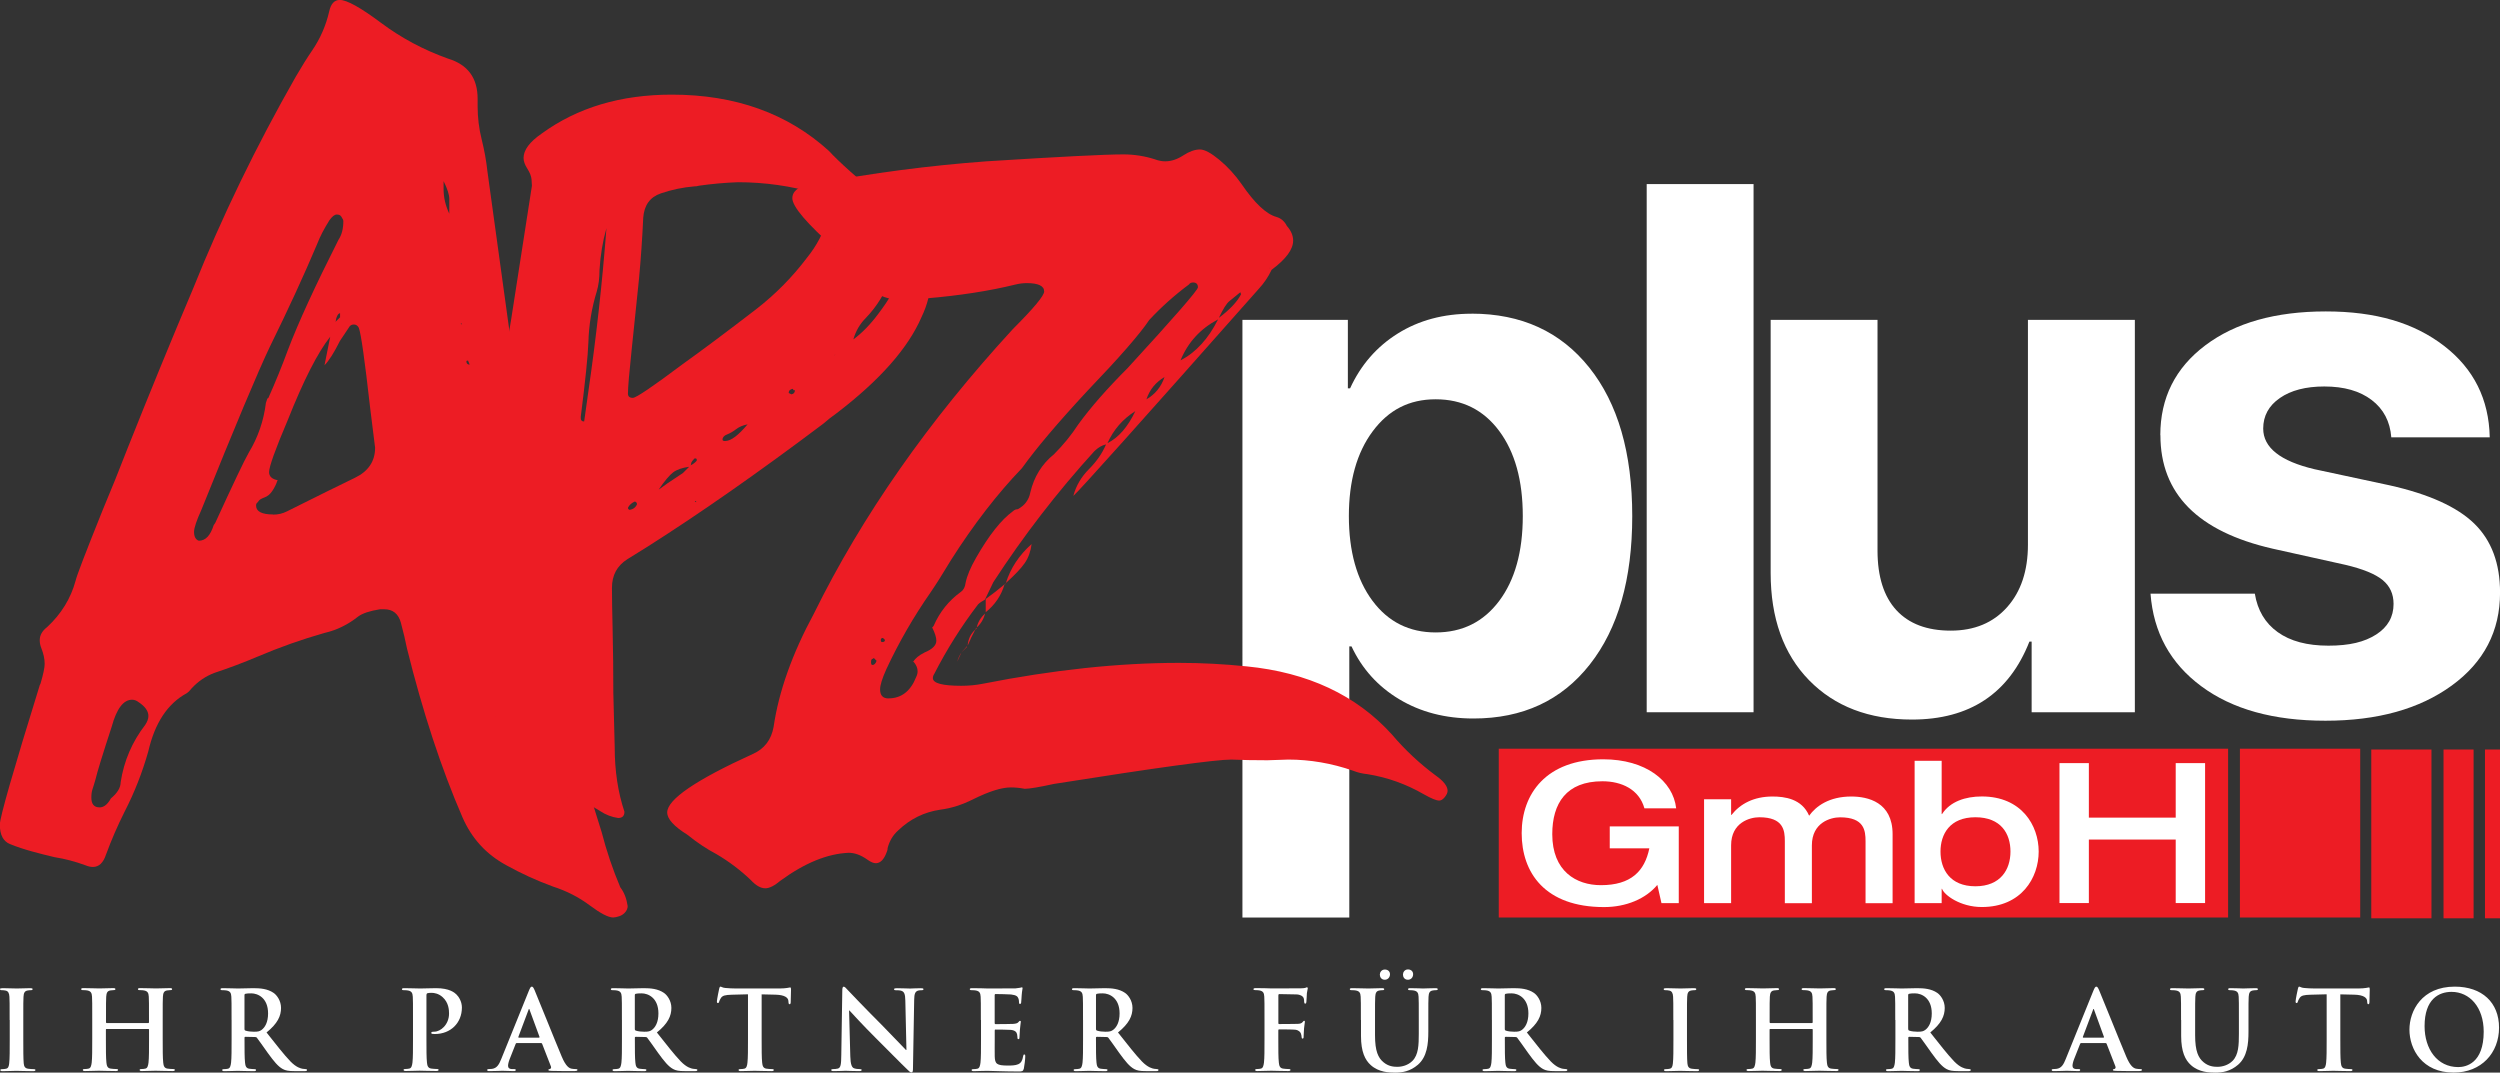
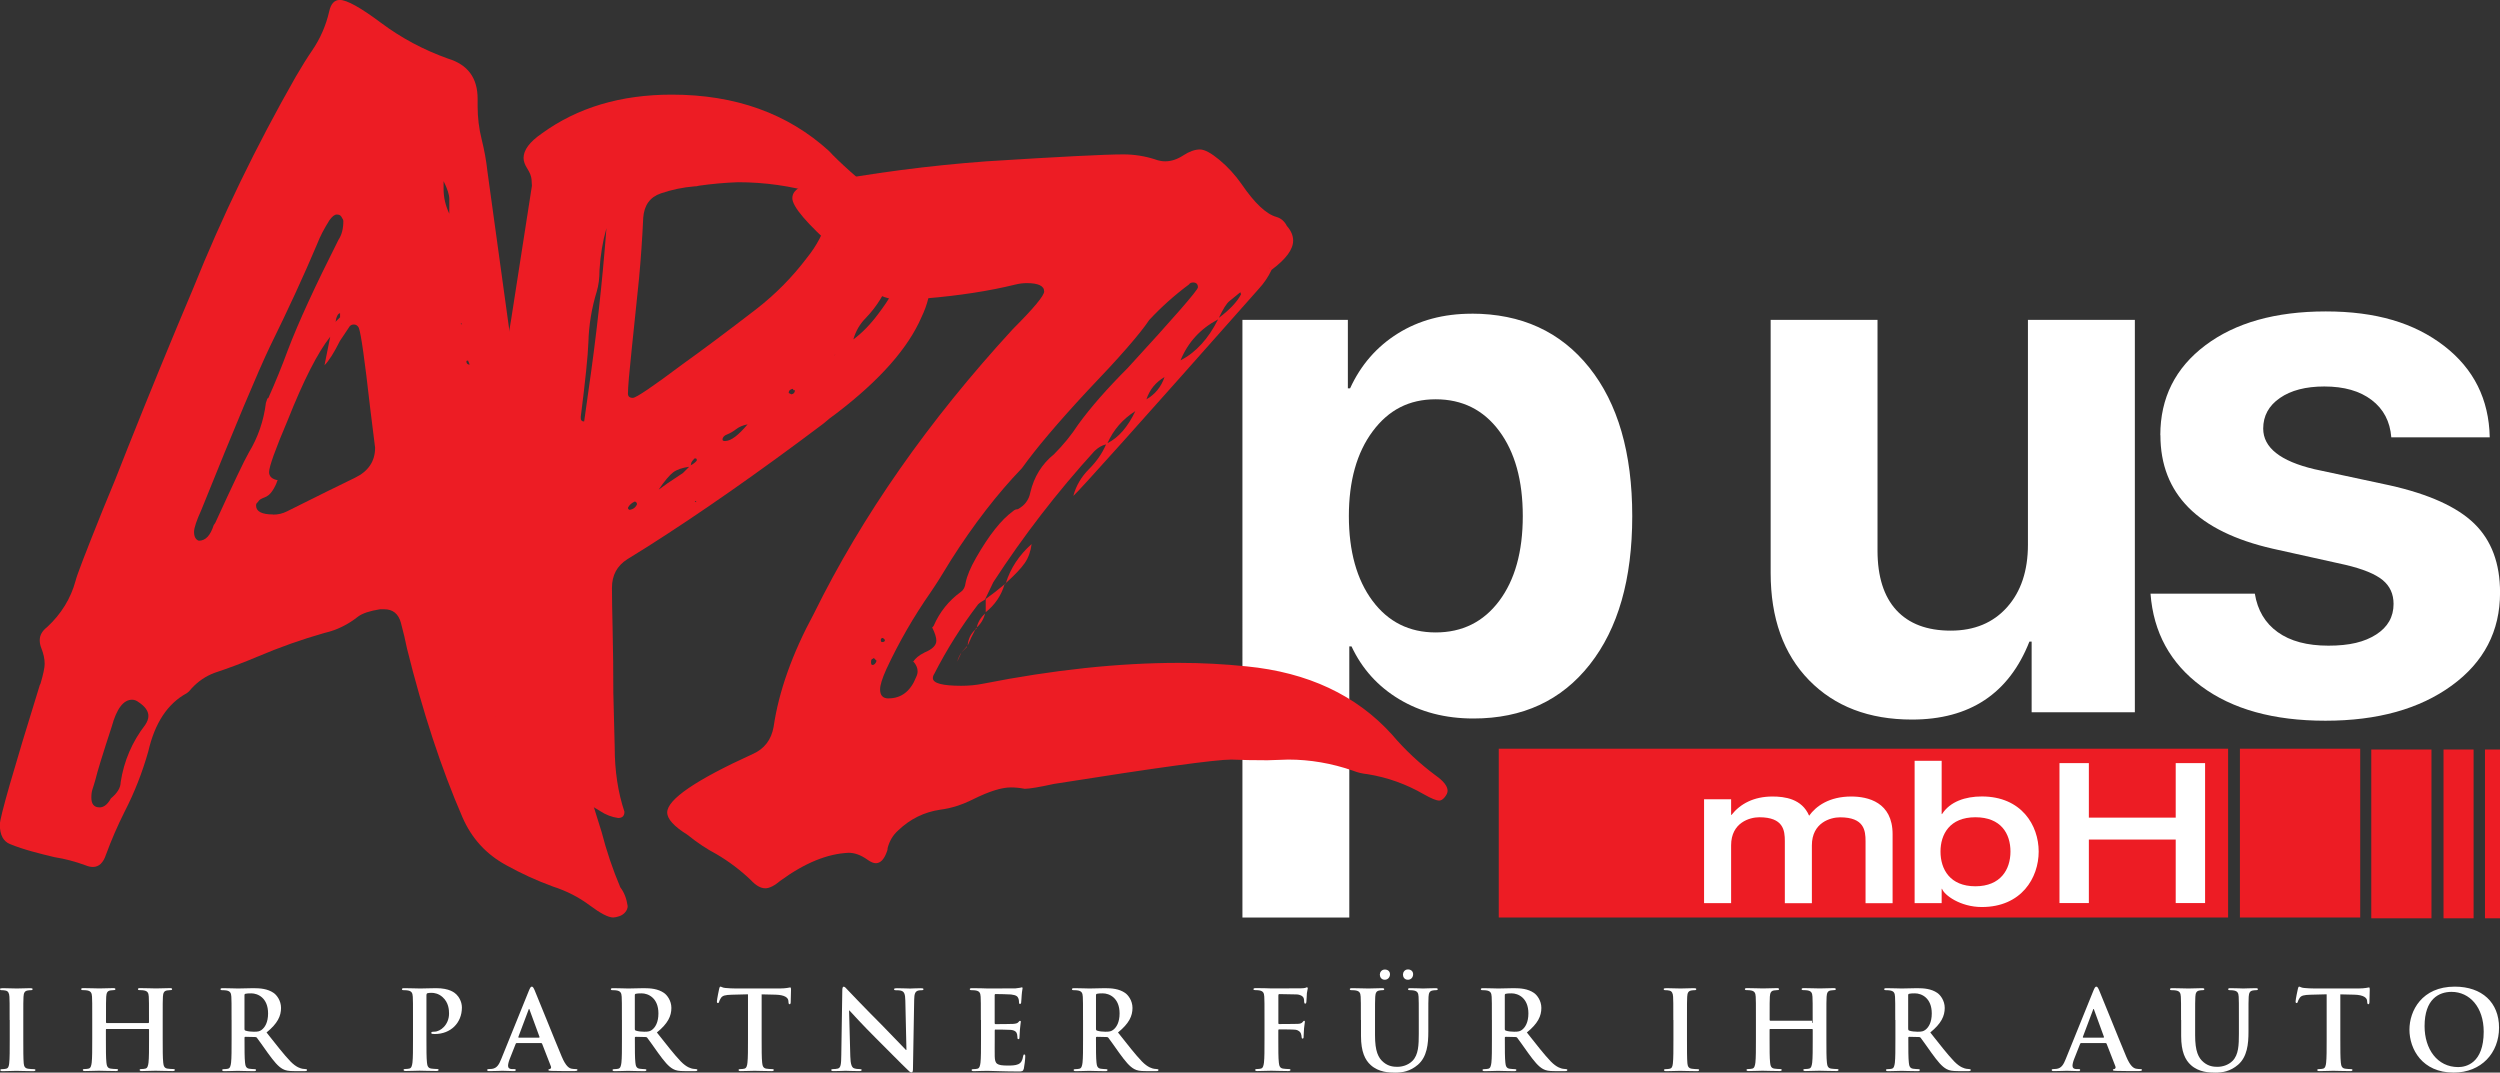
<svg xmlns="http://www.w3.org/2000/svg" id="Layer_1" data-name="Layer 1" viewBox="0 0 472.34 202.65">
  <rect x="0" y="0" width="472.34" height="202.65" fill="#333333" stroke="none" />
  <defs>
    <style>
      .cls-1 {
        fill: #fff;
      }

      .cls-2 {
        fill: #ed1c24;
      }
    </style>
  </defs>
  <g>
    <path class="cls-1" d="M1.82,192.71c0-3.15,0-3.73-.04-4.39-.04-.71-.25-1.06-.7-1.16-.23-.06-.5-.08-.75-.08-.21,0-.33-.04-.33-.21,0-.12,.16-.17,.5-.17,.79,0,2.09,.06,2.69,.06,.52,0,1.74-.06,2.53-.06,.27,0,.44,.04,.44,.17,0,.17-.12,.21-.33,.21s-.37,.02-.62,.06c-.56,.1-.73,.46-.77,1.18-.04,.66-.04,1.24-.04,4.39v3.65c0,2.01,0,3.65,.08,4.54,.06,.56,.21,.93,.83,1.02,.29,.04,.75,.08,1.06,.08,.23,0,.33,.06,.33,.17,0,.15-.17,.21-.39,.21-1.37,0-2.67-.06-3.23-.06-.48,0-1.78,.06-2.61,.06-.27,0-.41-.06-.41-.21,0-.1,.08-.17,.33-.17,.31,0,.56-.04,.75-.08,.41-.08,.54-.44,.6-1.04,.1-.87,.1-2.51,.1-4.52v-3.65Z" />
    <path class="cls-1" d="M28.03,193.29c.06,0,.12-.04,.12-.15v-.44c0-3.15,0-3.73-.04-4.39-.04-.71-.21-1.04-.89-1.18-.17-.04-.52-.06-.81-.06-.23,0-.35-.04-.35-.19s.15-.19,.43-.19c1.12,0,2.42,.06,2.98,.06,.5,0,1.8-.06,2.61-.06,.29,0,.44,.04,.44,.19s-.12,.19-.37,.19c-.16,0-.35,.02-.6,.06-.56,.1-.73,.46-.77,1.18-.04,.66-.04,1.24-.04,4.39v3.65c0,1.91,0,3.54,.1,4.43,.06,.58,.19,1.04,.81,1.12,.29,.04,.75,.08,1.06,.08,.23,0,.33,.06,.33,.17,0,.15-.17,.21-.41,.21-1.35,0-2.65-.06-3.23-.06-.48,0-1.78,.06-2.59,.06-.29,0-.43-.06-.43-.21,0-.1,.08-.17,.33-.17,.31,0,.56-.04,.75-.08,.41-.08,.52-.54,.6-1.14,.1-.87,.1-2.51,.1-4.41v-1.82c0-.08-.06-.12-.12-.12h-7.91c-.06,0-.12,.02-.12,.12v1.82c0,1.91,0,3.54,.1,4.43,.06,.58,.19,1.04,.81,1.12,.29,.04,.75,.08,1.06,.08,.23,0,.33,.06,.33,.17,0,.15-.17,.21-.41,.21-1.35,0-2.65-.06-3.23-.06-.48,0-1.78,.06-2.61,.06-.27,0-.41-.06-.41-.21,0-.1,.08-.17,.33-.17,.31,0,.56-.04,.75-.08,.41-.08,.52-.54,.6-1.14,.1-.87,.1-2.51,.1-4.41v-3.65c0-3.15,0-3.73-.04-4.39-.04-.71-.21-1.04-.89-1.18-.17-.04-.52-.06-.81-.06-.23,0-.35-.04-.35-.19s.15-.19,.44-.19c1.12,0,2.42,.06,2.98,.06,.5,0,1.8-.06,2.61-.06,.29,0,.44,.04,.44,.19s-.12,.19-.37,.19c-.17,0-.35,.02-.6,.06-.56,.1-.72,.46-.77,1.18-.04,.66-.04,1.24-.04,4.39v.44c0,.1,.06,.15,.12,.15h7.91Z" />
    <path class="cls-1" d="M43.75,192.71c0-3.15,0-3.73-.04-4.39-.04-.71-.21-1.04-.89-1.18-.17-.04-.52-.06-.81-.06-.23,0-.35-.04-.35-.19s.15-.19,.46-.19c1.1,0,2.4,.06,2.84,.06,.7,0,2.28-.06,2.92-.06,1.31,0,2.69,.12,3.81,.89,.58,.39,1.41,1.45,1.41,2.84,0,1.53-.64,2.94-2.74,4.64,1.84,2.32,3.27,4.17,4.5,5.45,1.16,1.2,2.01,1.35,2.32,1.41,.23,.04,.41,.06,.58,.06s.25,.06,.25,.17c0,.17-.15,.21-.39,.21h-1.97c-1.16,0-1.68-.1-2.22-.39-.89-.48-1.68-1.45-2.84-3.05-.83-1.14-1.78-2.55-2.05-2.86-.1-.12-.23-.14-.37-.14l-1.8-.04c-.1,0-.17,.04-.17,.17v.29c0,1.93,0,3.56,.1,4.43,.06,.6,.19,1.06,.81,1.14,.31,.04,.77,.08,1.02,.08,.17,0,.25,.06,.25,.17,0,.15-.15,.21-.41,.21-1.2,0-2.74-.06-3.05-.06-.39,0-1.7,.06-2.53,.06-.27,0-.41-.06-.41-.21,0-.1,.08-.17,.33-.17,.31,0,.56-.04,.75-.08,.41-.08,.52-.54,.6-1.14,.1-.87,.1-2.51,.1-4.41v-3.65Zm2.44,1.64c0,.23,.04,.31,.19,.37,.44,.15,1.06,.21,1.58,.21,.83,0,1.1-.08,1.47-.35,.62-.46,1.22-1.41,1.22-3.11,0-2.94-1.95-3.79-3.17-3.79-.52,0-.89,.02-1.1,.08-.15,.04-.19,.12-.19,.29v6.3Z" />
    <path class="cls-1" d="M78.03,192.71c0-3.15,0-3.73-.04-4.39-.04-.71-.21-1.04-.89-1.18-.17-.04-.52-.06-.81-.06-.23,0-.35-.04-.35-.19s.15-.19,.46-.19c1.1,0,2.4,.06,2.98,.06,.85,0,2.05-.06,3-.06,2.59,0,3.52,.87,3.85,1.18,.46,.44,1.04,1.37,1.04,2.47,0,2.94-2.15,5.01-5.1,5.01-.1,0-.33,0-.44-.02s-.25-.04-.25-.19c0-.17,.15-.23,.58-.23,1.16,0,2.78-1.31,2.78-3.42,0-.68-.06-2.07-1.22-3.11-.75-.68-1.59-.81-2.07-.81-.31,0-.62,.02-.81,.08-.1,.04-.17,.17-.17,.39v8.29c0,1.91,0,3.54,.1,4.43,.06,.58,.19,1.04,.81,1.12,.29,.04,.75,.08,1.06,.08,.23,0,.33,.06,.33,.17,0,.15-.17,.21-.39,.21-1.37,0-2.67-.06-3.21-.06-.48,0-1.78,.06-2.61,.06-.27,0-.41-.06-.41-.21,0-.1,.08-.17,.33-.17,.31,0,.56-.04,.75-.08,.41-.08,.52-.54,.6-1.14,.1-.87,.1-2.51,.1-4.41v-3.65Z" />
    <path class="cls-1" d="M97.61,197.08c-.1,0-.15,.04-.19,.17l-1.12,2.84c-.21,.52-.31,1.02-.31,1.26,0,.37,.19,.64,.83,.64h.31c.25,0,.31,.04,.31,.17,0,.17-.12,.21-.35,.21-.66,0-1.55-.06-2.2-.06-.23,0-1.37,.06-2.45,.06-.27,0-.39-.04-.39-.21,0-.12,.08-.17,.25-.17,.19,0,.48-.02,.64-.04,.95-.12,1.35-.83,1.76-1.86l5.2-12.85c.25-.6,.37-.83,.58-.83,.19,0,.31,.19,.52,.66,.5,1.14,3.81,9.43,5.14,12.58,.79,1.86,1.39,2.15,1.82,2.26,.31,.06,.62,.08,.87,.08,.17,0,.27,.02,.27,.17,0,.17-.19,.21-.95,.21s-2.26,0-3.92-.04c-.37-.02-.62-.02-.62-.17,0-.12,.08-.17,.29-.19,.14-.04,.29-.23,.19-.48l-1.66-4.27c-.04-.1-.1-.15-.21-.15h-4.62Zm4.23-1.04c.1,0,.12-.06,.1-.12l-1.87-5.1c-.02-.08-.04-.19-.1-.19s-.1,.1-.12,.19l-1.91,5.08c-.02,.08,0,.15,.08,.15h3.81Z" />
    <path class="cls-1" d="M117.5,192.71c0-3.15,0-3.73-.04-4.39-.04-.71-.21-1.04-.89-1.18-.17-.04-.52-.06-.81-.06-.23,0-.35-.04-.35-.19s.15-.19,.46-.19c1.1,0,2.4,.06,2.84,.06,.7,0,2.28-.06,2.92-.06,1.31,0,2.69,.12,3.81,.89,.58,.39,1.41,1.45,1.41,2.84,0,1.53-.64,2.94-2.74,4.64,1.84,2.32,3.27,4.17,4.5,5.45,1.16,1.2,2.01,1.35,2.32,1.41,.23,.04,.41,.06,.58,.06s.25,.06,.25,.17c0,.17-.15,.21-.39,.21h-1.97c-1.16,0-1.68-.1-2.22-.39-.89-.48-1.68-1.45-2.84-3.05-.83-1.14-1.78-2.55-2.05-2.86-.1-.12-.23-.14-.37-.14l-1.8-.04c-.1,0-.17,.04-.17,.17v.29c0,1.93,0,3.56,.1,4.43,.06,.6,.19,1.06,.81,1.14,.31,.04,.77,.08,1.02,.08,.17,0,.25,.06,.25,.17,0,.15-.15,.21-.41,.21-1.2,0-2.74-.06-3.05-.06-.39,0-1.7,.06-2.53,.06-.27,0-.41-.06-.41-.21,0-.1,.08-.17,.33-.17,.31,0,.56-.04,.75-.08,.41-.08,.52-.54,.6-1.14,.1-.87,.1-2.51,.1-4.41v-3.65Zm2.44,1.64c0,.23,.04,.31,.19,.37,.44,.15,1.06,.21,1.58,.21,.83,0,1.1-.08,1.47-.35,.62-.46,1.22-1.41,1.22-3.11,0-2.94-1.95-3.79-3.17-3.79-.52,0-.89,.02-1.1,.08-.15,.04-.19,.12-.19,.29v6.3Z" />
    <path class="cls-1" d="M141.32,187.86l-3.09,.08c-1.2,.04-1.7,.15-2.01,.6-.21,.31-.31,.56-.35,.72-.04,.17-.1,.25-.23,.25-.15,0-.19-.1-.19-.33,0-.33,.39-2.22,.43-2.38,.06-.27,.12-.39,.25-.39,.17,0,.37,.21,.89,.25,.6,.06,1.39,.1,2.07,.1h8.2c.66,0,1.12-.06,1.43-.1,.31-.06,.48-.1,.56-.1,.15,0,.17,.12,.17,.44,0,.43-.06,1.86-.06,2.4-.02,.21-.06,.33-.19,.33-.17,0-.21-.1-.23-.41l-.02-.23c-.04-.54-.6-1.12-2.44-1.16l-2.61-.06v8.49c0,1.91,0,3.54,.1,4.43,.06,.58,.19,1.04,.81,1.12,.29,.04,.75,.08,1.06,.08,.23,0,.33,.06,.33,.17,0,.15-.17,.21-.39,.21-1.37,0-2.67-.06-3.25-.06-.48,0-1.78,.06-2.61,.06-.27,0-.41-.06-.41-.21,0-.1,.08-.17,.33-.17,.31,0,.56-.04,.75-.08,.41-.08,.54-.54,.6-1.14,.1-.87,.1-2.51,.1-4.41v-8.49Z" />
    <path class="cls-1" d="M160.65,199.54c.04,1.62,.31,2.15,.72,2.3,.35,.12,.75,.15,1.08,.15,.23,0,.35,.04,.35,.17,0,.17-.19,.21-.48,.21-1.35,0-2.18-.06-2.57-.06-.19,0-1.16,.06-2.24,.06-.27,0-.46-.02-.46-.21,0-.12,.12-.17,.33-.17,.27,0,.64-.02,.93-.1,.54-.17,.62-.77,.64-2.57l.19-12.2c0-.41,.06-.7,.27-.7,.23,0,.41,.27,.77,.64,.25,.27,3.4,3.58,6.42,6.59,1.41,1.41,4.21,4.39,4.56,4.72h.1l-.21-9.3c-.02-1.26-.21-1.66-.7-1.86-.31-.12-.81-.12-1.1-.12-.25,0-.33-.06-.33-.19,0-.17,.23-.19,.54-.19,1.08,0,2.07,.06,2.51,.06,.23,0,1.02-.06,2.03-.06,.27,0,.48,.02,.48,.19,0,.12-.12,.19-.37,.19-.21,0-.37,0-.62,.06-.58,.17-.75,.6-.77,1.76l-.23,13.07c0,.46-.08,.64-.27,.64-.23,0-.48-.23-.7-.46-1.31-1.24-3.96-3.96-6.11-6.09-2.26-2.24-4.56-4.76-4.93-5.16h-.06l.23,8.64Z" />
    <path class="cls-1" d="M185.32,192.71c0-3.15,0-3.73-.04-4.39-.04-.71-.21-1.04-.89-1.18-.17-.04-.52-.06-.81-.06-.23,0-.35-.04-.35-.19s.15-.19,.46-.19c.56,0,1.16,.02,1.68,.02,.54,.02,1.02,.04,1.31,.04,.66,0,4.79,0,5.18-.02,.39-.04,.72-.08,.89-.12,.1-.02,.23-.08,.33-.08s.12,.08,.12,.19c0,.15-.1,.39-.17,1.35-.02,.21-.06,1.12-.1,1.37-.02,.1-.06,.23-.21,.23s-.19-.1-.19-.29c0-.15-.02-.5-.12-.75-.15-.37-.35-.62-1.39-.75-.35-.04-2.53-.08-2.94-.08-.1,0-.15,.06-.15,.21v5.24c0,.15,.02,.23,.15,.23,.46,0,2.84,0,3.32-.04,.5-.04,.81-.1,.99-.31,.15-.17,.23-.27,.33-.27,.08,0,.15,.04,.15,.17s-.08,.46-.17,1.51c-.02,.41-.08,1.24-.08,1.39,0,.16,0,.39-.19,.39-.15,0-.19-.08-.19-.19-.02-.21-.02-.48-.08-.75-.1-.41-.39-.72-1.16-.81-.39-.04-2.45-.06-2.94-.06-.1,0-.12,.08-.12,.21v1.64c0,.7-.02,2.61,0,3.21,.04,1.43,.37,1.74,2.49,1.74,.54,0,1.41,0,1.95-.25,.54-.25,.79-.68,.93-1.53,.04-.23,.08-.31,.23-.31,.17,0,.17,.17,.17,.37,0,.48-.17,1.89-.27,2.3-.15,.54-.33,.54-1.12,.54-1.55,0-2.69-.04-3.58-.06-.89-.04-1.53-.06-2.15-.06-.23,0-.68,0-1.18,.02-.48,0-1.02,.04-1.43,.04-.27,0-.41-.06-.41-.21,0-.1,.08-.17,.33-.17,.31,0,.56-.04,.75-.08,.41-.08,.52-.54,.6-1.14,.1-.87,.1-2.51,.1-4.41v-3.65Z" />
    <path class="cls-1" d="M204.62,192.71c0-3.15,0-3.73-.04-4.39-.04-.71-.21-1.04-.89-1.18-.17-.04-.52-.06-.81-.06-.23,0-.35-.04-.35-.19s.15-.19,.46-.19c1.1,0,2.4,.06,2.84,.06,.7,0,2.28-.06,2.92-.06,1.31,0,2.69,.12,3.81,.89,.58,.39,1.41,1.45,1.41,2.84,0,1.53-.64,2.94-2.74,4.64,1.84,2.32,3.27,4.17,4.5,5.45,1.16,1.2,2.01,1.35,2.32,1.41,.23,.04,.41,.06,.58,.06s.25,.06,.25,.17c0,.17-.14,.21-.39,.21h-1.97c-1.16,0-1.68-.1-2.22-.39-.89-.48-1.68-1.45-2.84-3.05-.83-1.14-1.78-2.55-2.05-2.86-.1-.12-.23-.14-.37-.14l-1.8-.04c-.1,0-.17,.04-.17,.17v.29c0,1.93,0,3.56,.1,4.43,.06,.6,.19,1.06,.81,1.14,.31,.04,.77,.08,1.02,.08,.17,0,.25,.06,.25,.17,0,.15-.14,.21-.41,.21-1.2,0-2.74-.06-3.05-.06-.39,0-1.7,.06-2.53,.06-.27,0-.41-.06-.41-.21,0-.1,.08-.17,.33-.17,.31,0,.56-.04,.75-.08,.41-.08,.52-.54,.6-1.14,.1-.87,.1-2.51,.1-4.41v-3.65Zm2.45,1.64c0,.23,.04,.31,.19,.37,.44,.15,1.06,.21,1.58,.21,.83,0,1.1-.08,1.47-.35,.62-.46,1.22-1.41,1.22-3.11,0-2.94-1.95-3.79-3.17-3.79-.52,0-.89,.02-1.1,.08-.14,.04-.19,.12-.19,.29v6.3Z" />
    <path class="cls-1" d="M241.52,196.35c0,1.99,0,3.54,.1,4.41,.06,.6,.19,1.06,.81,1.14,.29,.04,.75,.08,1.04,.08,.27,0,.35,.06,.35,.17,0,.15-.15,.21-.46,.21-1.3,0-2.61-.06-3.15-.06s-1.84,.06-2.63,.06c-.29,0-.43-.04-.43-.21,0-.1,.08-.17,.31-.17,.31,0,.56-.04,.75-.08,.41-.08,.52-.54,.6-1.14,.1-.87,.1-2.42,.1-4.41v-3.65c0-3.15,0-3.73-.04-4.39-.04-.71-.21-1.04-.89-1.18-.17-.04-.52-.06-.81-.06-.21,0-.35-.04-.35-.17,0-.17,.17-.21,.48-.21,.54,0,1.14,.02,1.68,.02,.54,.02,1.02,.04,1.31,.04,.79,0,4.99,0,5.47-.02,.39-.02,.64-.02,.85-.08,.12-.04,.23-.12,.33-.12,.08,0,.15,.08,.15,.19,0,.15-.1,.39-.17,.93-.02,.21-.06,1.43-.1,1.68-.02,.17-.06,.29-.21,.29s-.19-.1-.21-.33c0-.17,0-.5-.12-.79-.15-.29-.58-.6-1.37-.62l-3.19-.06c-.12,0-.19,.06-.19,.29v5.18c0,.12,.02,.19,.15,.19l2.65-.02c.35,0,.64,0,.93-.02,.39-.02,.68-.1,.89-.37,.1-.12,.15-.21,.27-.21,.08,0,.12,.06,.12,.19s-.1,.64-.16,1.28c-.04,.41-.08,1.37-.08,1.51,0,.19,0,.39-.21,.39-.12,0-.17-.15-.17-.29s-.04-.39-.12-.64c-.1-.29-.41-.66-1.06-.75-.52-.06-2.71-.06-3.07-.06-.1,0-.15,.04-.15,.19v1.68Z" />
    <path class="cls-1" d="M257.12,192.71c0-3.15,0-3.73-.04-4.39-.04-.71-.21-1.04-.89-1.18-.17-.04-.52-.06-.81-.06-.23,0-.35-.04-.35-.19s.15-.19,.46-.19c1.1,0,2.4,.06,3.03,.06,.5,0,1.8-.06,2.55-.06,.31,0,.46,.04,.46,.19s-.12,.19-.33,.19c-.23,0-.35,.02-.6,.06-.56,.1-.72,.46-.77,1.18-.04,.66-.04,1.24-.04,4.39v2.9c0,3,.6,4.27,1.62,5.1,.93,.77,1.89,.85,2.59,.85,.91,0,2.03-.29,2.86-1.12,1.14-1.14,1.2-3,1.2-5.14v-2.59c0-3.15,0-3.73-.04-4.39-.04-.71-.21-1.04-.89-1.18-.17-.04-.52-.06-.75-.06s-.35-.04-.35-.19,.15-.19,.43-.19c1.06,0,2.36,.06,2.38,.06,.25,0,1.55-.06,2.36-.06,.29,0,.44,.04,.44,.19s-.12,.19-.37,.19c-.23,0-.35,.02-.6,.06-.56,.1-.73,.46-.77,1.18-.04,.66-.04,1.24-.04,4.39v2.22c0,2.3-.23,4.74-1.97,6.24-1.47,1.26-2.96,1.49-4.31,1.49-1.1,0-3.09-.06-4.6-1.43-1.06-.95-1.84-2.49-1.84-5.49v-3.02Zm3.58-8.58c0-.39,.29-.95,.95-.95,.54,0,.97,.33,.97,.89s-.39,1.04-.99,1.04c-.66,0-.93-.54-.93-.97Zm4.37,0c0-.41,.29-.97,.95-.97,.54,0,.97,.33,.97,.91s-.39,1.04-.99,1.04c-.66,0-.93-.54-.93-.97Z" />
    <path class="cls-1" d="M281.87,192.71c0-3.15,0-3.73-.04-4.39-.04-.71-.21-1.04-.89-1.18-.17-.04-.52-.06-.81-.06-.23,0-.35-.04-.35-.19s.15-.19,.46-.19c1.1,0,2.4,.06,2.84,.06,.7,0,2.28-.06,2.92-.06,1.31,0,2.69,.12,3.81,.89,.58,.39,1.41,1.45,1.41,2.84,0,1.53-.64,2.94-2.74,4.64,1.84,2.32,3.27,4.17,4.5,5.45,1.16,1.2,2.01,1.35,2.32,1.41,.23,.04,.41,.06,.58,.06s.25,.06,.25,.17c0,.17-.15,.21-.39,.21h-1.97c-1.16,0-1.68-.1-2.22-.39-.89-.48-1.68-1.45-2.84-3.05-.83-1.14-1.78-2.55-2.05-2.86-.1-.12-.23-.14-.37-.14l-1.8-.04c-.1,0-.17,.04-.17,.17v.29c0,1.93,0,3.56,.1,4.43,.06,.6,.19,1.06,.81,1.14,.31,.04,.77,.08,1.02,.08,.17,0,.25,.06,.25,.17,0,.15-.15,.21-.41,.21-1.2,0-2.73-.06-3.05-.06-.39,0-1.7,.06-2.53,.06-.27,0-.41-.06-.41-.21,0-.1,.08-.17,.33-.17,.31,0,.56-.04,.75-.08,.41-.08,.52-.54,.6-1.14,.1-.87,.1-2.51,.1-4.41v-3.65Zm2.44,1.64c0,.23,.04,.31,.19,.37,.44,.15,1.06,.21,1.58,.21,.83,0,1.1-.08,1.47-.35,.62-.46,1.22-1.41,1.22-3.11,0-2.94-1.95-3.79-3.17-3.79-.52,0-.89,.02-1.1,.08-.15,.04-.19,.12-.19,.29v6.3Z" />
    <path class="cls-1" d="M316.15,192.71c0-3.15,0-3.73-.04-4.39-.04-.71-.25-1.06-.7-1.16-.23-.06-.5-.08-.75-.08-.21,0-.33-.04-.33-.21,0-.12,.16-.17,.5-.17,.79,0,2.09,.06,2.69,.06,.52,0,1.74-.06,2.53-.06,.27,0,.44,.04,.44,.17,0,.17-.12,.21-.33,.21s-.37,.02-.62,.06c-.56,.1-.73,.46-.77,1.18-.04,.66-.04,1.24-.04,4.39v3.65c0,2.01,0,3.65,.08,4.54,.06,.56,.21,.93,.83,1.02,.29,.04,.75,.08,1.06,.08,.23,0,.33,.06,.33,.17,0,.15-.17,.21-.39,.21-1.37,0-2.67-.06-3.23-.06-.48,0-1.78,.06-2.61,.06-.27,0-.41-.06-.41-.21,0-.1,.08-.17,.33-.17,.31,0,.56-.04,.75-.08,.41-.08,.54-.44,.6-1.04,.1-.87,.1-2.51,.1-4.52v-3.65Z" />
-     <path class="cls-1" d="M342.36,193.29c.06,0,.12-.04,.12-.15v-.44c0-3.15,0-3.73-.04-4.39-.04-.71-.21-1.04-.89-1.18-.17-.04-.52-.06-.81-.06-.23,0-.35-.04-.35-.19s.15-.19,.43-.19c1.12,0,2.42,.06,2.98,.06,.5,0,1.8-.06,2.61-.06,.29,0,.44,.04,.44,.19s-.12,.19-.37,.19c-.17,0-.35,.02-.6,.06-.56,.1-.72,.46-.77,1.18-.04,.66-.04,1.24-.04,4.39v3.65c0,1.91,0,3.54,.1,4.43,.06,.58,.19,1.04,.81,1.12,.29,.04,.75,.08,1.06,.08,.23,0,.33,.06,.33,.17,0,.15-.17,.21-.41,.21-1.35,0-2.65-.06-3.23-.06-.48,0-1.78,.06-2.59,.06-.29,0-.43-.06-.43-.21,0-.1,.08-.17,.33-.17,.31,0,.56-.04,.75-.08,.41-.08,.52-.54,.6-1.14,.1-.87,.1-2.51,.1-4.41v-1.82c0-.08-.06-.12-.12-.12h-7.91c-.06,0-.12,.02-.12,.12v1.82c0,1.91,0,3.54,.1,4.43,.06,.58,.19,1.04,.81,1.12,.29,.04,.75,.08,1.06,.08,.23,0,.33,.06,.33,.17,0,.15-.17,.21-.41,.21-1.35,0-2.65-.06-3.23-.06-.48,0-1.78,.06-2.61,.06-.27,0-.41-.06-.41-.21,0-.1,.08-.17,.33-.17,.31,0,.56-.04,.75-.08,.41-.08,.52-.54,.6-1.14,.1-.87,.1-2.51,.1-4.41v-3.65c0-3.15,0-3.73-.04-4.39-.04-.71-.21-1.04-.89-1.18-.17-.04-.52-.06-.81-.06-.23,0-.35-.04-.35-.19s.15-.19,.43-.19c1.12,0,2.42,.06,2.98,.06,.5,0,1.8-.06,2.61-.06,.29,0,.44,.04,.44,.19s-.12,.19-.37,.19c-.17,0-.35,.02-.6,.06-.56,.1-.72,.46-.77,1.18-.04,.66-.04,1.24-.04,4.39v.44c0,.1,.06,.15,.12,.15h7.91Z" />
+     <path class="cls-1" d="M342.36,193.29c.06,0,.12-.04,.12-.15v-.44c0-3.15,0-3.73-.04-4.39-.04-.71-.21-1.04-.89-1.18-.17-.04-.52-.06-.81-.06-.23,0-.35-.04-.35-.19s.15-.19,.43-.19c1.12,0,2.42,.06,2.98,.06,.5,0,1.8-.06,2.61-.06,.29,0,.44,.04,.44,.19s-.12,.19-.37,.19c-.17,0-.35,.02-.6,.06-.56,.1-.72,.46-.77,1.18-.04,.66-.04,1.24-.04,4.39v3.65c0,1.91,0,3.54,.1,4.43,.06,.58,.19,1.04,.81,1.12,.29,.04,.75,.08,1.06,.08,.23,0,.33,.06,.33,.17,0,.15-.17,.21-.41,.21-1.35,0-2.65-.06-3.23-.06-.48,0-1.78,.06-2.59,.06-.29,0-.43-.06-.43-.21,0-.1,.08-.17,.33-.17,.31,0,.56-.04,.75-.08,.41-.08,.52-.54,.6-1.14,.1-.87,.1-2.51,.1-4.41v-1.82c0-.08-.06-.12-.12-.12h-7.91c-.06,0-.12,.02-.12,.12v1.82c0,1.91,0,3.54,.1,4.43,.06,.58,.19,1.04,.81,1.12,.29,.04,.75,.08,1.06,.08,.23,0,.33,.06,.33,.17,0,.15-.17,.21-.41,.21-1.35,0-2.65-.06-3.23-.06-.48,0-1.78,.06-2.61,.06-.27,0-.41-.06-.41-.21,0-.1,.08-.17,.33-.17,.31,0,.56-.04,.75-.08,.41-.08,.52-.54,.6-1.14,.1-.87,.1-2.51,.1-4.41v-3.65c0-3.15,0-3.73-.04-4.39-.04-.71-.21-1.04-.89-1.18-.17-.04-.52-.06-.81-.06-.23,0-.35-.04-.35-.19s.15-.19,.43-.19c1.12,0,2.42,.06,2.98,.06,.5,0,1.8-.06,2.61-.06,.29,0,.44,.04,.44,.19s-.12,.19-.37,.19c-.17,0-.35,.02-.6,.06-.56,.1-.72,.46-.77,1.18-.04,.66-.04,1.24-.04,4.39c0,.1,.06,.15,.12,.15h7.91Z" />
    <path class="cls-1" d="M358.08,192.71c0-3.15,0-3.73-.04-4.39-.04-.71-.21-1.04-.89-1.18-.17-.04-.52-.06-.81-.06-.23,0-.35-.04-.35-.19s.15-.19,.46-.19c1.1,0,2.4,.06,2.84,.06,.7,0,2.28-.06,2.92-.06,1.31,0,2.69,.12,3.81,.89,.58,.39,1.41,1.45,1.41,2.84,0,1.53-.64,2.94-2.73,4.64,1.84,2.32,3.27,4.17,4.5,5.45,1.16,1.2,2.01,1.35,2.32,1.41,.23,.04,.41,.06,.58,.06s.25,.06,.25,.17c0,.17-.15,.21-.39,.21h-1.97c-1.16,0-1.68-.1-2.22-.39-.89-.48-1.68-1.45-2.84-3.05-.83-1.14-1.78-2.55-2.05-2.86-.1-.12-.23-.14-.37-.14l-1.8-.04c-.1,0-.16,.04-.16,.17v.29c0,1.93,0,3.56,.1,4.43,.06,.6,.19,1.06,.81,1.14,.31,.04,.77,.08,1.02,.08,.16,0,.25,.06,.25,.17,0,.15-.15,.21-.42,.21-1.2,0-2.73-.06-3.04-.06-.39,0-1.7,.06-2.53,.06-.27,0-.41-.06-.41-.21,0-.1,.08-.17,.33-.17,.31,0,.56-.04,.75-.08,.41-.08,.52-.54,.6-1.14,.1-.87,.1-2.51,.1-4.41v-3.65Zm2.45,1.64c0,.23,.04,.31,.19,.37,.43,.15,1.06,.21,1.57,.21,.83,0,1.1-.08,1.47-.35,.62-.46,1.22-1.41,1.22-3.11,0-2.94-1.95-3.79-3.17-3.79-.52,0-.89,.02-1.1,.08-.15,.04-.19,.12-.19,.29v6.3Z" />
    <path class="cls-1" d="M393.19,197.08c-.1,0-.15,.04-.19,.17l-1.12,2.84c-.21,.52-.31,1.02-.31,1.26,0,.37,.19,.64,.83,.64h.31c.25,0,.31,.04,.31,.17,0,.17-.12,.21-.35,.21-.66,0-1.56-.06-2.2-.06-.23,0-1.37,.06-2.44,.06-.27,0-.39-.04-.39-.21,0-.12,.08-.17,.25-.17,.19,0,.48-.02,.64-.04,.95-.12,1.35-.83,1.76-1.86l5.2-12.85c.25-.6,.37-.83,.58-.83,.19,0,.31,.19,.52,.66,.5,1.14,3.81,9.43,5.14,12.58,.79,1.86,1.39,2.15,1.82,2.26,.31,.06,.62,.08,.87,.08,.16,0,.27,.02,.27,.17,0,.17-.19,.21-.95,.21s-2.26,0-3.92-.04c-.37-.02-.62-.02-.62-.17,0-.12,.08-.17,.29-.19,.15-.04,.29-.23,.19-.48l-1.66-4.27c-.04-.1-.1-.15-.21-.15h-4.62Zm4.23-1.04c.1,0,.12-.06,.1-.12l-1.86-5.1c-.02-.08-.04-.19-.1-.19s-.1,.1-.12,.19l-1.91,5.08c-.02,.08,0,.15,.08,.15h3.81Z" />
    <path class="cls-1" d="M412.08,192.71c0-3.15,0-3.73-.04-4.39-.04-.71-.21-1.04-.89-1.18-.17-.04-.52-.06-.81-.06-.23,0-.35-.04-.35-.19s.15-.19,.46-.19c1.1,0,2.4,.06,3.02,.06,.5,0,1.8-.06,2.55-.06,.31,0,.46,.04,.46,.19s-.12,.19-.33,.19c-.23,0-.35,.02-.6,.06-.56,.1-.73,.46-.77,1.18-.04,.66-.04,1.24-.04,4.39v2.9c0,3,.6,4.27,1.62,5.1,.93,.77,1.89,.85,2.59,.85,.91,0,2.03-.29,2.86-1.12,1.14-1.14,1.2-3,1.2-5.14v-2.59c0-3.15,0-3.73-.04-4.39-.04-.71-.21-1.04-.89-1.18-.16-.04-.52-.06-.75-.06s-.35-.04-.35-.19,.15-.19,.44-.19c1.06,0,2.36,.06,2.38,.06,.25,0,1.55-.06,2.36-.06,.29,0,.44,.04,.44,.19s-.13,.19-.37,.19c-.23,0-.35,.02-.6,.06-.56,.1-.72,.46-.77,1.18-.04,.66-.04,1.24-.04,4.39v2.22c0,2.3-.23,4.74-1.97,6.24-1.47,1.26-2.96,1.49-4.31,1.49-1.1,0-3.09-.06-4.6-1.43-1.06-.95-1.84-2.49-1.84-5.49v-3.02Z" />
    <path class="cls-1" d="M439.59,187.86l-3.09,.08c-1.2,.04-1.7,.15-2.01,.6-.21,.31-.31,.56-.35,.72s-.1,.25-.23,.25c-.15,0-.19-.1-.19-.33,0-.33,.39-2.22,.44-2.38,.06-.27,.12-.39,.25-.39,.17,0,.37,.21,.89,.25,.6,.06,1.39,.1,2.07,.1h8.21c.66,0,1.12-.06,1.43-.1,.31-.06,.48-.1,.56-.1,.15,0,.16,.12,.16,.44,0,.43-.06,1.86-.06,2.4-.02,.21-.06,.33-.19,.33-.16,0-.21-.1-.23-.41l-.02-.23c-.04-.54-.6-1.12-2.45-1.16l-2.61-.06v8.49c0,1.91,0,3.54,.1,4.43,.06,.58,.19,1.04,.81,1.12,.29,.04,.75,.08,1.06,.08,.23,0,.33,.06,.33,.17,0,.15-.17,.21-.39,.21-1.37,0-2.67-.06-3.25-.06-.48,0-1.78,.06-2.61,.06-.27,0-.41-.06-.41-.21,0-.1,.08-.17,.33-.17,.31,0,.56-.04,.75-.08,.41-.08,.54-.54,.6-1.14,.1-.87,.1-2.51,.1-4.41v-8.49Z" />
    <path class="cls-1" d="M455.23,194.53c0-3.54,2.34-8.12,8.56-8.12,5.16,0,8.37,3,8.37,7.75s-3.32,8.49-8.58,8.49c-5.95,0-8.35-4.45-8.35-8.12Zm14.03,.39c0-4.64-2.67-7.52-6.07-7.52-2.38,0-5.1,1.33-5.1,6.48,0,4.31,2.38,7.73,6.36,7.73,1.45,0,4.81-.7,4.81-6.69Z" />
  </g>
  <g>
    <path class="cls-1" d="M278.03,59.26c9.4,0,16.81,3.39,22.23,10.17,5.42,6.78,8.13,16.14,8.13,28.08s-2.67,21.24-8.02,28.04c-5.35,6.8-12.68,10.2-21.99,10.2-5.3,0-9.97-1.21-14-3.63-4.04-2.42-7.04-5.75-9.03-9.99h-.42v51.23h-20.19V60.44h19.92v12.93h.42c2.03-4.43,5.04-7.88,9.03-10.37,3.99-2.49,8.63-3.73,13.93-3.73Zm-6.78,60.23c5.02,0,9.02-1.98,12-5.95,2.97-3.96,4.46-9.31,4.46-16.04s-1.49-12.09-4.46-16.08c-2.97-3.99-6.97-5.98-12-5.98s-8.9,2.02-11.9,6.05c-3,4.03-4.5,9.37-4.5,16.01s1.49,12.02,4.46,16.01c2.97,3.99,6.95,5.98,11.93,5.98Z" />
-     <path class="cls-1" d="M311.12,134.57V34.78h20.19v99.79h-20.19Z" />
    <path class="cls-1" d="M403.35,60.44v74.13h-19.5v-13.35h-.42c-3.87,9.82-11.27,14.73-22.2,14.73-8.11,0-14.59-2.48-19.43-7.43-4.84-4.96-7.26-11.72-7.26-20.3V60.44h20.19v43.57c0,4.93,1.19,8.69,3.56,11.27,2.38,2.58,5.8,3.87,10.27,3.87s8.02-1.48,10.65-4.43c2.63-2.95,3.94-6.89,3.94-11.83V60.44h20.19Z" />
    <path class="cls-1" d="M408.16,82.22c0-7.05,2.84-12.71,8.51-16.98,5.67-4.26,13.25-6.4,22.75-6.4s16.71,2.17,22.34,6.5c5.62,4.33,8.5,10.1,8.64,17.29h-18.6c-.23-3-1.47-5.35-3.7-7.05-2.24-1.71-5.22-2.56-8.95-2.56-3.5,0-6.31,.73-8.4,2.18-2.1,1.45-3.15,3.38-3.15,5.77,0,3.6,3.23,6.15,9.68,7.68l14.18,3.04c7.42,1.66,12.76,4.07,16.01,7.23,3.25,3.16,4.88,7.5,4.88,13.04,0,7.28-3.04,13.14-9.13,17.57-6.09,4.43-14.04,6.64-23.86,6.64s-17.59-2.17-23.44-6.5c-5.86-4.33-9.06-10.17-9.61-17.5h19.71c.51,3.14,1.95,5.56,4.32,7.26,2.38,1.71,5.57,2.56,9.58,2.56s6.83-.7,9.03-2.11c2.19-1.41,3.28-3.33,3.28-5.77,0-1.89-.69-3.4-2.08-4.53-1.38-1.13-3.73-2.09-7.05-2.87l-13.69-3.04c-14.15-3.23-21.23-10.37-21.23-21.44Z" />
  </g>
  <g>
    <path class="cls-2" d="M115.87,173.35c-.93,0-2.41-.77-4.47-2.31s-4.37-2.72-6.93-3.54c-3.08-1.13-6.01-2.47-8.78-4.01-3.8-2.05-6.58-5.08-8.32-9.09-4.01-9.25-7.5-19.88-10.48-31.9-.31-1.54-.69-3.16-1.15-4.85-.46-1.69-1.52-2.54-3.16-2.54h-.77c-1.95,.31-3.34,.77-4.16,1.39-1.95,1.54-4.06,2.57-6.32,3.08-4.32,1.23-8.53,2.72-12.64,4.47-2.67,1.13-5.39,2.16-8.17,3.08-1.65,.62-3.08,1.59-4.32,2.93-.31,.41-.62,.72-.93,.92-3.59,1.95-6.01,5.6-7.24,10.94-1.13,4.01-2.62,7.81-4.47,11.4-1.34,2.67-2.52,5.39-3.54,8.17-.51,1.54-1.34,2.31-2.47,2.31-.41,0-.87-.1-1.39-.31-1.95-.72-3.9-1.23-5.86-1.54-1.34-.31-2.75-.67-4.24-1.08-1.49-.41-2.88-.87-4.16-1.39-1.29-.51-1.93-1.75-1.93-3.7,0-1.33,2.52-10.12,7.55-26.35l.15-.31c.51-1.75,.77-2.98,.77-3.7,0-.93-.21-1.9-.62-2.93-.21-.51-.31-1.02-.31-1.54,0-.93,.46-1.75,1.39-2.47,2.67-2.47,4.47-5.39,5.39-8.78,.2-.92,1.9-5.34,5.08-13.25,1.64-3.9,3.23-7.86,4.78-11.86,4.01-10.07,8.11-20.08,12.33-30.05,5.44-13.56,11.91-26.91,19.41-40.06,1.13-1.95,2.16-3.59,3.08-4.93,1.54-2.26,2.62-4.72,3.23-7.4,.31-1.44,.98-2.16,2-2.16,1.33,0,3.93,1.44,7.78,4.32,3.85,2.88,8.09,5.14,12.71,6.78,3.7,1.13,5.55,3.65,5.55,7.55v1.39c0,2.16,.25,4.26,.77,6.32,.51,2.06,.87,4.06,1.08,6.01,3.59,25.79,6.37,46.18,8.32,61.17,1.85,14.28,3.85,26.3,6.01,36.06,.31,1.44,.56,2.98,.77,4.62,.2,2.06,.62,4.11,1.23,6.16l5.24,16.8c.93,3.6,2.11,7.09,3.54,10.48,.72,.93,1.18,2.11,1.39,3.54,0,.41-.15,.79-.46,1.16-.31,.36-.69,.62-1.16,.77-.46,.15-.85,.23-1.15,.23Zm-97.08-20.8c.82,0,1.54-.56,2.16-1.7,1.23-1.02,1.85-2.05,1.85-3.08,.62-4.01,2.16-7.6,4.62-10.79,.41-.62,.62-1.18,.62-1.7,0-.93-.62-1.8-1.85-2.62-.41-.31-.82-.46-1.23-.46-1.64,0-2.93,1.7-3.85,5.08-1.75,5.34-2.77,8.68-3.08,10.02-.21,.72-.38,1.31-.54,1.77-.16,.46-.23,1-.23,1.62,0,1.23,.51,1.85,1.54,1.85Zm18.8-50.39c1.23,0,2.16-.97,2.78-2.93l.31-.46c3.39-7.4,5.49-11.81,6.32-13.25,1.74-2.87,2.82-6.01,3.24-9.4,.1-.31,.18-.54,.23-.69,.05-.15,.13-.23,.23-.23,1.33-2.98,2.57-6.01,3.7-9.09,1.95-5.14,5.14-12.07,9.55-20.8,.62-.93,.92-2.1,.92-3.54,0-.1-.03-.2-.08-.31-.05-.1-.15-.28-.31-.54-.15-.25-.44-.39-.85-.39s-.87,.36-1.39,1.08c-1.03,1.64-1.8,3.13-2.31,4.47-2.47,5.86-5.45,12.33-8.94,19.42-2.26,4.73-6.57,15-12.94,30.82-.93,2.06-1.39,3.44-1.39,4.16,0,.92,.31,1.49,.92,1.69Zm14.02-4.93c.92,0,1.8-.2,2.62-.62,5.96-2.98,10.22-5.08,12.79-6.32,2.57-1.23,3.85-3.13,3.85-5.7l-.92-7.4c-1.03-9.14-1.75-14.23-2.16-15.26-.21-.41-.52-.62-.93-.62-.31,0-.56,.1-.77,.31l-1.85,2.77c-1.13,2.26-2.11,3.8-2.93,4.62l1.08-5.39c-2.36,2.98-5.03,8.22-8.01,15.72-2.36,5.55-3.54,8.84-3.54,9.86,0,.82,.56,1.34,1.69,1.54-.1,0-.15,.05-.15,.15-.21,.62-.51,1.23-.92,1.85-.41,.62-.9,1.03-1.46,1.23-.57,.21-.93,.41-1.08,.62-.15,.21-.28,.36-.39,.46s-.15,.26-.15,.46c0,1.13,1.08,1.69,3.24,1.69Zm11.71-36.36l.93-.92v-.77c-.1,0-.21,.05-.31,.15s-.21,.28-.31,.54c-.11,.26-.16,.46-.16,.62s-.05,.28-.15,.38Zm21.57-20.49v-2.77c0-.82-.36-1.95-1.08-3.39v1.54c0,1.54,.36,3.08,1.08,4.62Zm2.31,20.96v-.31l-.16,.15,.16,.15Zm1.54,7.55l-.31-.77c-.21,0-.31,.05-.31,.15,0,.41,.21,.62,.62,.62Zm5.86,46.54c.31,0,.46-.15,.46-.46s-.1-.62-.31-.92c-.21-.31-.41-.56-.62-.77l-.15,.93c0,.31,.05,.59,.15,.85,.1,.26,.25,.39,.46,.39Z" />
    <path class="cls-2" d="M116.81,154.55c-1.23-.17-2.37-.61-3.42-1.31-1.93-1.23-3.99-2.1-6.18-2.63-1.84-.44-3.59-1.05-5.26-1.84l-2.1-.92c-3.77-1.66-5.96-7.18-6.57-16.56l-.79-20.37c-.09-2.01-.97-3.59-2.63-4.73-3.07-2.01-4.6-3.68-4.6-4.99,0-1.14,1.71-2.89,5.12-5.26,1.49-1.05,2.28-2.41,2.37-4.07,.7-10.6,1.97-21.07,3.81-31.41l3.94-25.36c0-.17-.02-.57-.07-1.18-.05-.61-.31-1.29-.79-2.04-.48-.74-.72-1.42-.72-2.04,0-1.49,1.14-3.02,3.42-4.6,6.74-4.91,14.94-7.36,24.58-7.36,12,0,21.9,3.55,29.7,10.64,1.75,1.93,5.39,5.19,10.91,9.79,5.52,4.6,8.28,9.48,8.28,14.65,0,2.28-.57,4.6-1.71,6.97-2.54,5.87-7.89,11.92-16.03,18.14-.88,.61-1.71,1.27-2.5,1.97-12.35,9.29-23.44,17.04-33.25,23.26l-3.81,2.37c-1.93,1.23-2.89,3.02-2.89,5.39,0,1.58,.04,4.27,.13,8.08,.09,3.81,.13,7.73,.13,11.76l.26,10.25c0,4.47,.61,8.54,1.84,12.22,0,.79-.4,1.18-1.18,1.18Zm-6.44-74.91l.79-5.65c1.49-10.25,2.63-20.54,3.42-30.88-.7,2.45-1.14,5.08-1.31,7.89,0,1.58-.18,2.94-.52,4.07-.97,3.15-1.49,6.35-1.58,9.59-.09,2.54-.57,7.23-1.44,14.06v.26c0,.44,.22,.66,.66,.66Zm9.2-4.47c.61,0,3.72-2.1,9.33-6.31,3.68-2.63,8.37-6.13,14.06-10.51,3.59-2.8,6.75-6,9.46-9.59,1.93-2.37,3.29-4.99,4.07-7.89,.17-.61,.26-1.18,.26-1.71,0-1.23-.83-2.1-2.5-2.63-4.82-1.4-9.77-2.1-14.85-2.1-2.45,.09-4.91,.31-7.36,.66-.26,.09-.57,.13-.92,.13-2.1,.18-4.18,.61-6.24,1.31-2.06,.7-3.18,2.23-3.35,4.6-.18,3.86-.44,7.67-.79,11.43-.18,1.58-.33,3.07-.46,4.47-.13,1.4-.44,4.36-.92,8.87-.48,4.51-.72,7.34-.72,8.48,0,.53,.31,.79,.92,.79Zm-.66,21.16c.7-.09,1.18-.44,1.44-1.05,0-.26-.13-.44-.4-.53-.61,.26-1.05,.66-1.31,1.18,0,.18,.09,.31,.26,.39Zm5.52-3.81c.79-.61,2.32-1.66,4.6-3.15l1.18-1.18c-1.31,.18-2.32,.53-3.02,1.05s-1.62,1.62-2.76,3.29Zm6.04-4.6l.26-.13c.44-.26,.74-.53,.92-.79,0-.18-.02-.28-.07-.33-.05-.04-.15-.07-.33-.07-.44,.44-.66,.74-.66,.92s-.05,.31-.13,.39Zm1.05,6.97v-.26l-.26,.13,.26,.13Zm5.52-11.57c1.05,0,2.45-1.05,4.21-3.15-.88,.18-1.6,.48-2.17,.92-.57,.44-1.14,.77-1.71,.99-.57,.22-.86,.55-.86,.99,0,.18,.17,.26,.53,.26Zm12.49-8.81c.44-.09,.66-.35,.66-.79h-.26l-.13-.26c-.53,.09-.79,.35-.79,.79l.53,.26Zm8.15-7.36l.13-.13c-.09,0-.13,.05-.13,.13Zm3.55-3.02c1.66-1.23,3.24-2.85,4.73-4.86,2.19-2.89,3.29-4.91,3.29-6.04,0-.61-.13-.92-.39-.92s-.48,.09-.66,.26c-.97,2.81-2.5,5.3-4.6,7.49-1.14,1.14-1.93,2.5-2.37,4.07Z" />
    <path class="cls-2" d="M144.59,167.83c-.87,0-1.79-.53-2.76-1.58-1.93-1.84-4.07-3.46-6.44-4.86-1.84-.97-3.68-2.19-5.52-3.68-2.54-1.58-3.81-2.98-3.81-4.21,0-2.45,5.39-6.13,16.16-11.04,2.19-.96,3.5-2.67,3.94-5.12,.97-6.66,3.5-13.8,7.62-21.42,9.11-18.49,21.64-36.4,37.59-53.75,3.94-3.94,5.91-6.31,5.91-7.1,0-1.05-1.1-1.58-3.29-1.58-.7,0-1.4,.09-2.1,.26-4.99,1.23-10.64,2.1-16.95,2.63l-3.42,.39c-3.5,0-5.83-.83-6.97-2.5-2.02-2.72-4.25-5.13-6.7-7.23-5.43-4.82-8.15-8.02-8.15-9.59,0-.96,.61-1.71,1.84-2.23,1.4-.35,2.28-.53,2.63-.53,10.69-2.01,21.42-3.42,32.2-4.21,13.75-.87,22.38-1.31,25.89-1.31,2.01,0,3.99,.31,5.91,.92,.7,.26,1.36,.39,1.97,.39,1.14,0,2.28-.37,3.42-1.12,1.14-.74,2.19-1.12,3.15-1.12,.88,0,2.1,.66,3.68,1.97,1.58,1.31,2.98,2.85,4.21,4.6,2.45,3.59,4.64,5.65,6.57,6.18,.88,.26,1.53,.83,1.97,1.71,.79,.88,1.18,1.8,1.18,2.76,0,1.67-1.36,3.5-4.07,5.52-.61,1.31-1.44,2.54-2.5,3.68-22.34,25.23-33.99,38.24-34.96,39.03,.52-1.93,1.51-3.61,2.96-5.06,1.44-1.45,2.52-3,3.22-4.67-.79,.18-1.53,.61-2.23,1.31-7.01,7.71-13.36,15.95-19.06,24.71l-1.58,3.29c-.61,.35-1.05,.66-1.31,.92-3.15,4.12-5.91,8.5-8.28,13.14-.18,.26-.26,.53-.26,.79,0,.97,1.8,1.45,5.39,1.45,1.4,0,2.76-.13,4.07-.39,13.32-2.63,25.67-3.94,37.06-3.94,4.21,0,8.45,.22,12.75,.66,11.57,1.14,20.72,5.43,27.47,12.88,2.45,2.89,5.21,5.48,8.28,7.75,1.49,1.05,2.23,2.02,2.23,2.89,0,.35-.18,.75-.53,1.18-.35,.44-.7,.66-1.05,.66-.53,0-1.49-.39-2.89-1.18-3.33-1.93-6.88-3.2-10.64-3.81-.97-.09-1.89-.31-2.76-.66-4.03-1.4-8.11-2.1-12.22-2.1l-3.94,.13c-2.54,0-4.82-.04-6.83-.13-2.98,0-14.15,1.53-33.51,4.6-2.8,.61-4.64,.92-5.52,.92-.97-.18-1.84-.26-2.63-.26-1.75,0-4.12,.75-7.1,2.23-2.1,1.05-4.16,1.71-6.18,1.97-3.07,.44-5.74,1.75-8.02,3.94-.97,.87-1.62,1.97-1.97,3.29,0,.26-.05,.48-.13,.66-.52,1.49-1.23,2.23-2.1,2.23-.44,0-.97-.22-1.58-.66-1.23-.88-2.41-1.31-3.55-1.31-4.03,.17-8.32,1.93-12.88,5.26-1.14,.96-2.1,1.45-2.89,1.45Zm20.24-42.19c.35,0,.61-.26,.79-.79l-.52-.53c-.09,.09-.2,.15-.33,.2-.13,.05-.2,.24-.2,.59s.09,.53,.26,.53Zm3.02,6.31c2.45,0,4.21-1.36,5.26-4.07,.17-.35,.26-.7,.26-1.05,0-.61-.26-1.23-.79-1.84,.35-.61,1.05-1.18,2.1-1.71,1.49-.61,2.23-1.36,2.23-2.23,0-.61-.26-1.44-.79-2.5l.26-.26c1.14-2.63,2.84-4.77,5.13-6.44,.52-.35,.83-.92,.92-1.71,.26-1.31,.92-2.89,1.97-4.73,2.45-4.29,4.78-7.23,6.97-8.81,.26-.26,.57-.39,.92-.39,1.31-.7,2.1-1.75,2.37-3.15,.7-2.98,2.19-5.39,4.47-7.23,1.75-1.75,3.29-3.63,4.6-5.65,2.28-3.15,5.39-6.7,9.33-10.65,8.85-9.64,13.27-14.72,13.27-15.24,0-.61-.31-.92-.92-.92-.35,0-.61,.13-.79,.39-2.72,2.02-5.21,4.25-7.49,6.7-1.75,2.63-5.65,7.1-11.7,13.41-5.61,6.04-9.72,10.91-12.35,14.59-4.64,4.82-9.11,10.6-13.4,17.35-1.58,2.63-2.85,4.64-3.81,6.04-3.24,4.65-6.05,9.51-8.41,14.59-.79,1.75-1.18,3.02-1.18,3.81,0,1.14,.53,1.71,1.58,1.71Zm-1.18-10.64c.35,0,.53-.13,.53-.39-.18-.26-.35-.39-.53-.39-.18,.09-.26,.22-.26,.39,0,.26,.09,.39,.26,.39Zm5.91,3.81v-.13h-.13l.13,.13Zm8.28-.13c.17-.61,.44-1.18,.79-1.71l-.79,1.71Zm.79-1.71l1.05-1.18v.13l-1.05,1.05Zm1.18-1.31c.09-1.23,.57-2.23,1.44-3.02-.52,.97-1.01,1.97-1.44,3.02Zm1.44-3.02l.13-.26c.09,0,.13,.05,.13,.13l-.26,.13Zm.26-.39c.26-1.05,.79-1.93,1.58-2.63-.26,1.05-.79,1.93-1.58,2.63Zm1.71-2.89v-2.5c1.23-.88,2.41-1.8,3.55-2.76-.61,2.1-1.8,3.86-3.55,5.26Zm3.68-5.26h-.13l.13-.13v.13Zm0-.13c0-.09,.04-.13,.13-.13l-.13,.13Zm.13-.13c.87-2.8,2.5-5.26,4.86-7.36-.18,1.4-.61,2.61-1.31,3.61-.7,1.01-1.89,2.26-3.55,3.75Zm19.19-26.42c2.1-1.05,3.86-3.07,5.26-6.05-2.37,1.49-4.12,3.51-5.26,6.05Zm7.36-8.28c1.66-.96,2.8-2.37,3.42-4.21-1.66,.97-2.81,2.37-3.42,4.21Zm6.44-7.36c2.89-1.49,5.26-4.07,7.1-7.75-3.33,1.75-5.7,4.34-7.1,7.75Zm7.23-8.02c2.1-1.58,3.5-3.07,4.21-4.47l-.13-.39c-.88,.7-1.58,1.27-2.1,1.71-.53,.44-1.18,1.49-1.97,3.15Zm9.72-9.33c0-.09-.05-.13-.13-.13l.13,.13Z" />
  </g>
  <g>
    <rect class="cls-2" x="283.17" y="141.46" width="137.8" height="31.89" />
    <g>
-       <path class="cls-1" d="M317.17,170.63h-3.26l-.78-3.44c-2.19,2.63-5.89,4.19-10.07,4.19-11.19,0-15.56-6.52-15.56-13.96s4.63-13.96,15.41-13.96c8,0,13.19,4.07,13.78,9.26h-6c-1-3.59-4.33-5.11-7.93-5.11-6.85,0-9.48,4.19-9.48,10,0,7,4.52,9.63,9.19,9.63,5.67,0,8.26-2.63,9.15-6.96h-7.48v-4.15h13.04v14.52Z" />
      <path class="cls-1" d="M337.22,158.93c0-2.04-.26-4.52-4.82-4.52-1.81,0-5.33,1-5.33,5.3v10.93h-5.11v-19.63h5.11v2.96h.07c1.67-2.11,4.22-3.48,7.74-3.48,2.3,0,5.56,.41,6.93,3.63,1.3-1.81,3.78-3.63,7.96-3.63,3.15,0,7.81,1.07,7.81,7.11v13.04h-5.11v-11.7c0-2.04-.26-4.52-4.81-4.52-1.82,0-5.33,1-5.33,5.3v10.93h-5.11v-11.7Z" />
      <path class="cls-1" d="M361.74,143.74h5.11v10.07h.07c1.52-2.37,4.41-3.33,7.52-3.33,7.48,0,10.74,5.44,10.74,10.41s-3.26,10.48-10.74,10.48c-4.07,0-7.11-2.26-7.52-3.44h-.07v2.7h-5.11v-26.89Zm4.89,17.15c0,3.37,1.81,6.56,6.59,6.56s6.63-3.19,6.63-6.56-1.78-6.48-6.63-6.48-6.59,3.22-6.59,6.48Z" />
      <path class="cls-1" d="M389.11,144.18h5.55v10.3h16.41v-10.3h5.55v26.44h-5.55v-12h-16.41v12h-5.55v-26.44Z" />
    </g>
    <rect class="cls-2" x="423.2" y="141.46" width="22.73" height="31.89" />
    <rect class="cls-2" x="448.02" y="141.61" width="11.37" height="31.89" />
    <rect class="cls-2" x="461.67" y="141.61" width="5.68" height="31.89" />
    <rect class="cls-2" x="469.5" y="141.61" width="2.84" height="31.89" />
  </g>
</svg>